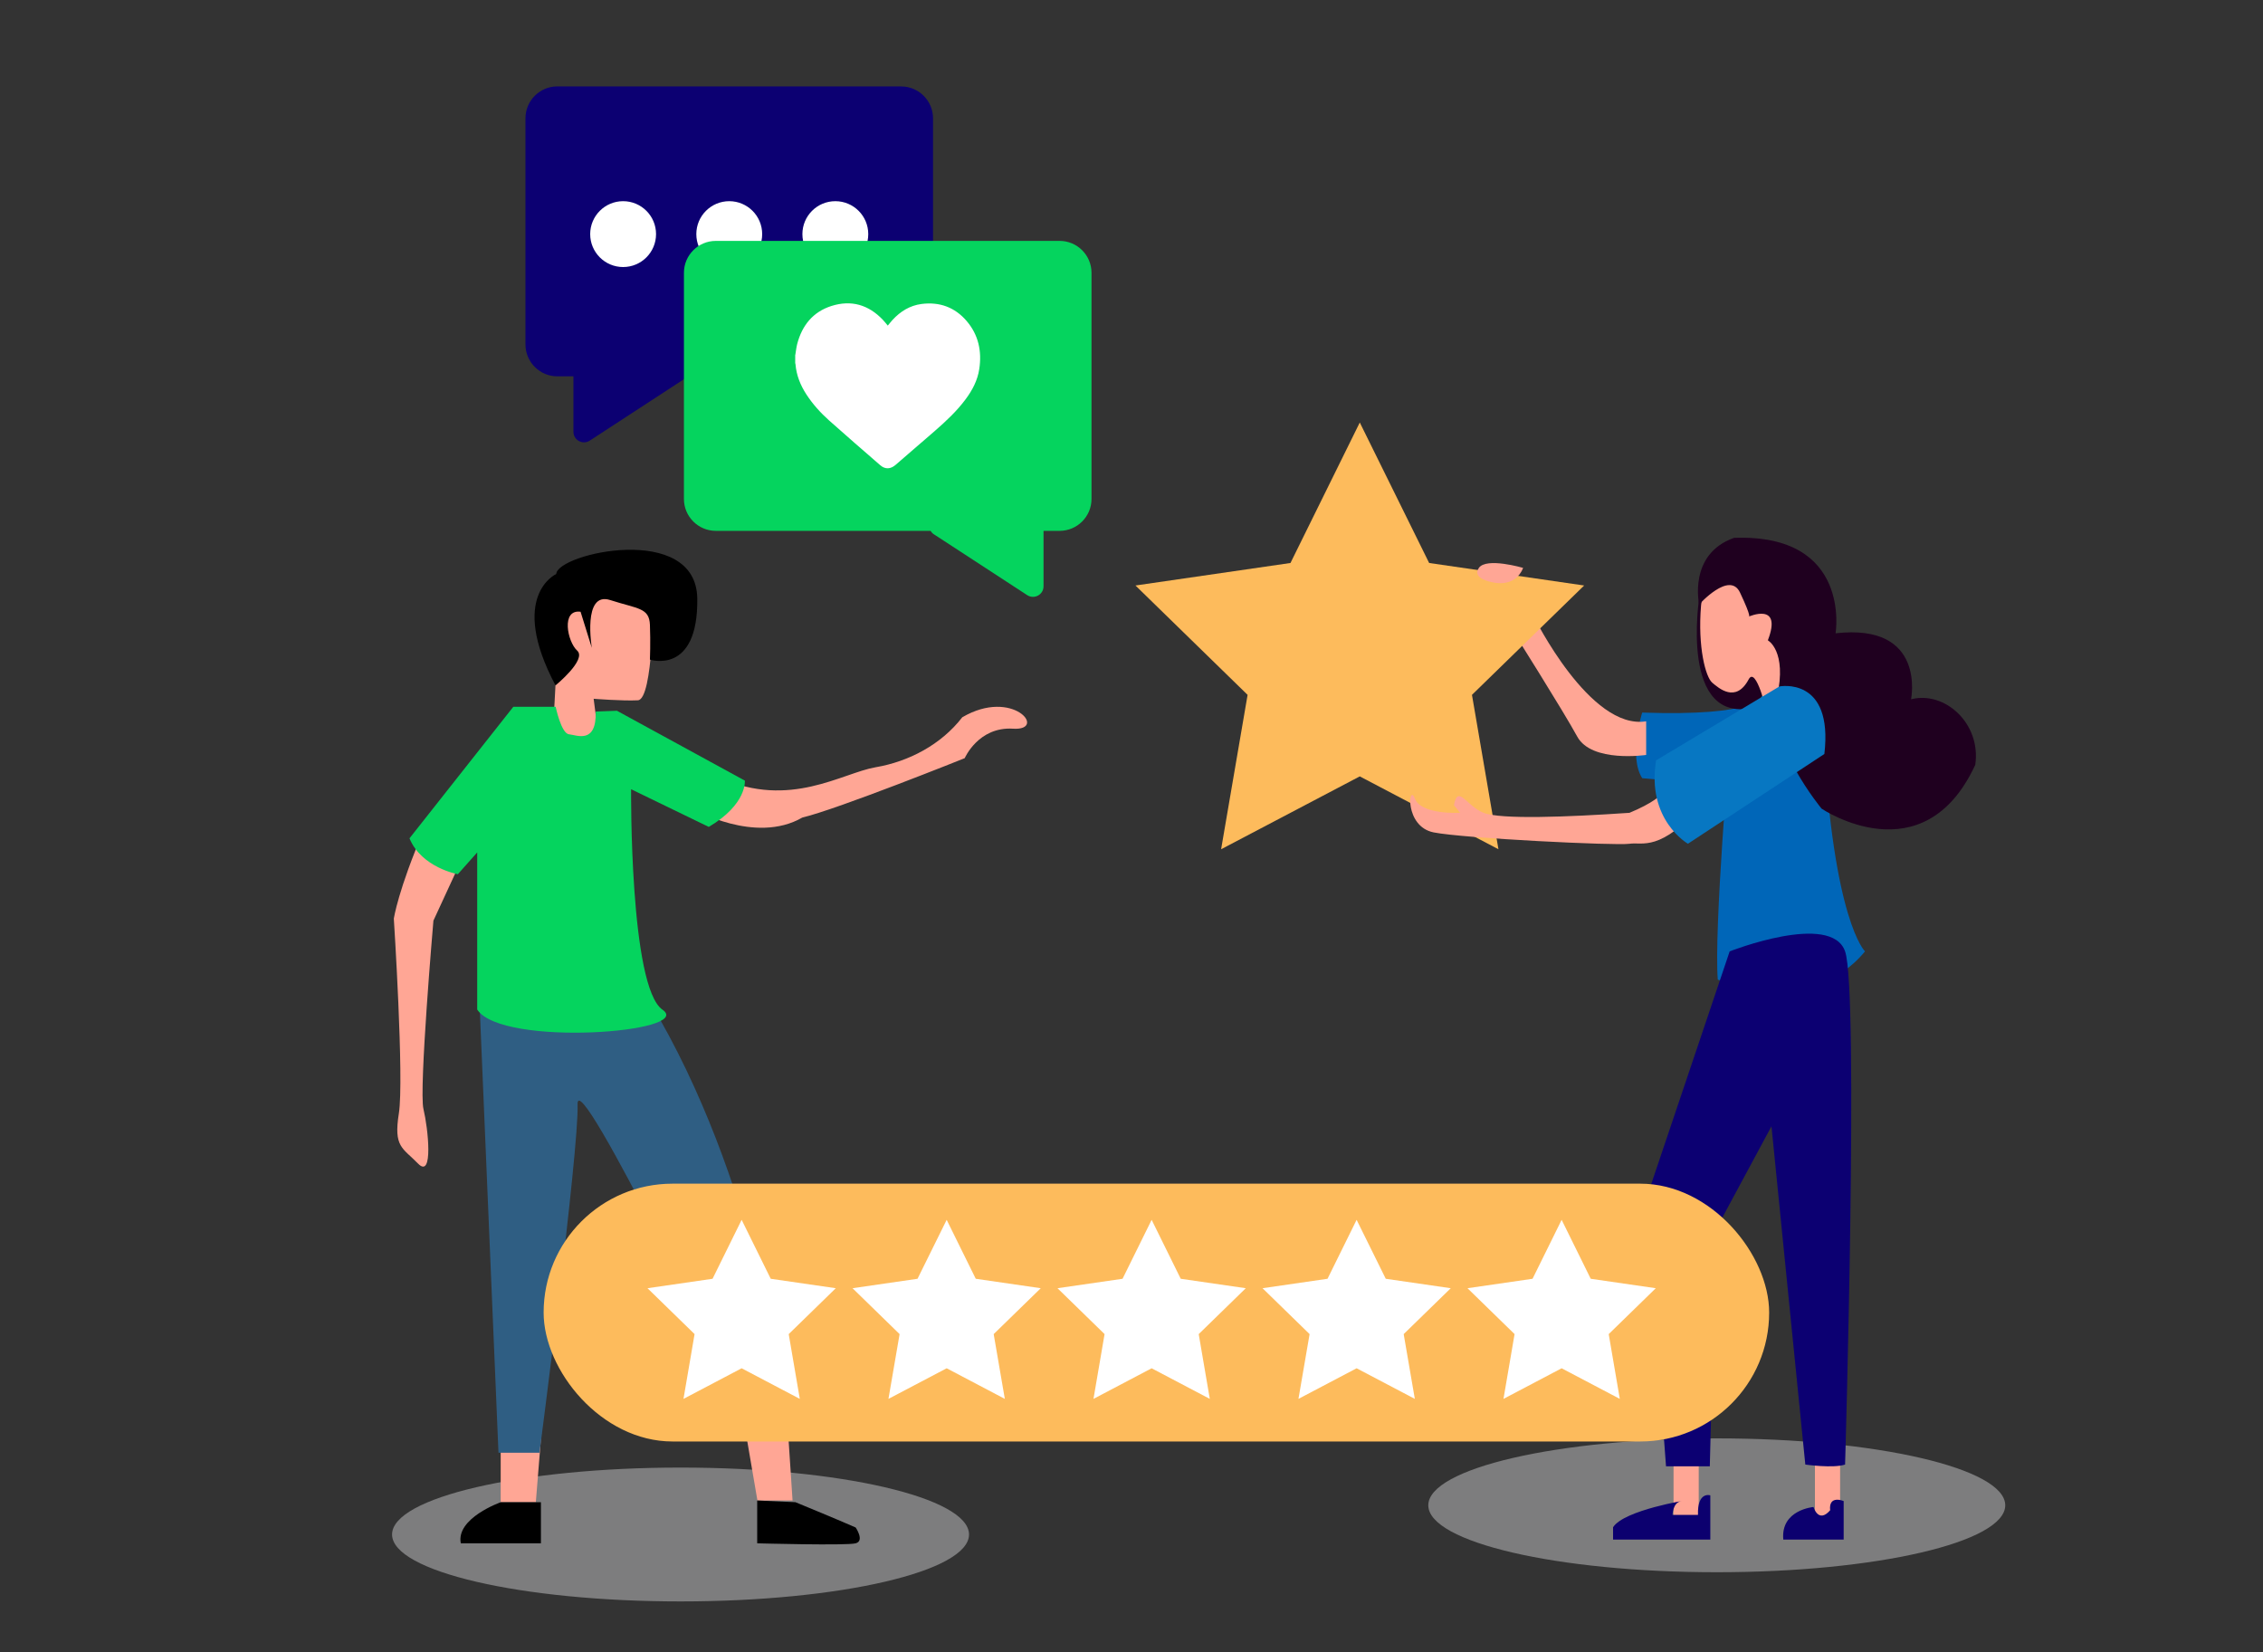
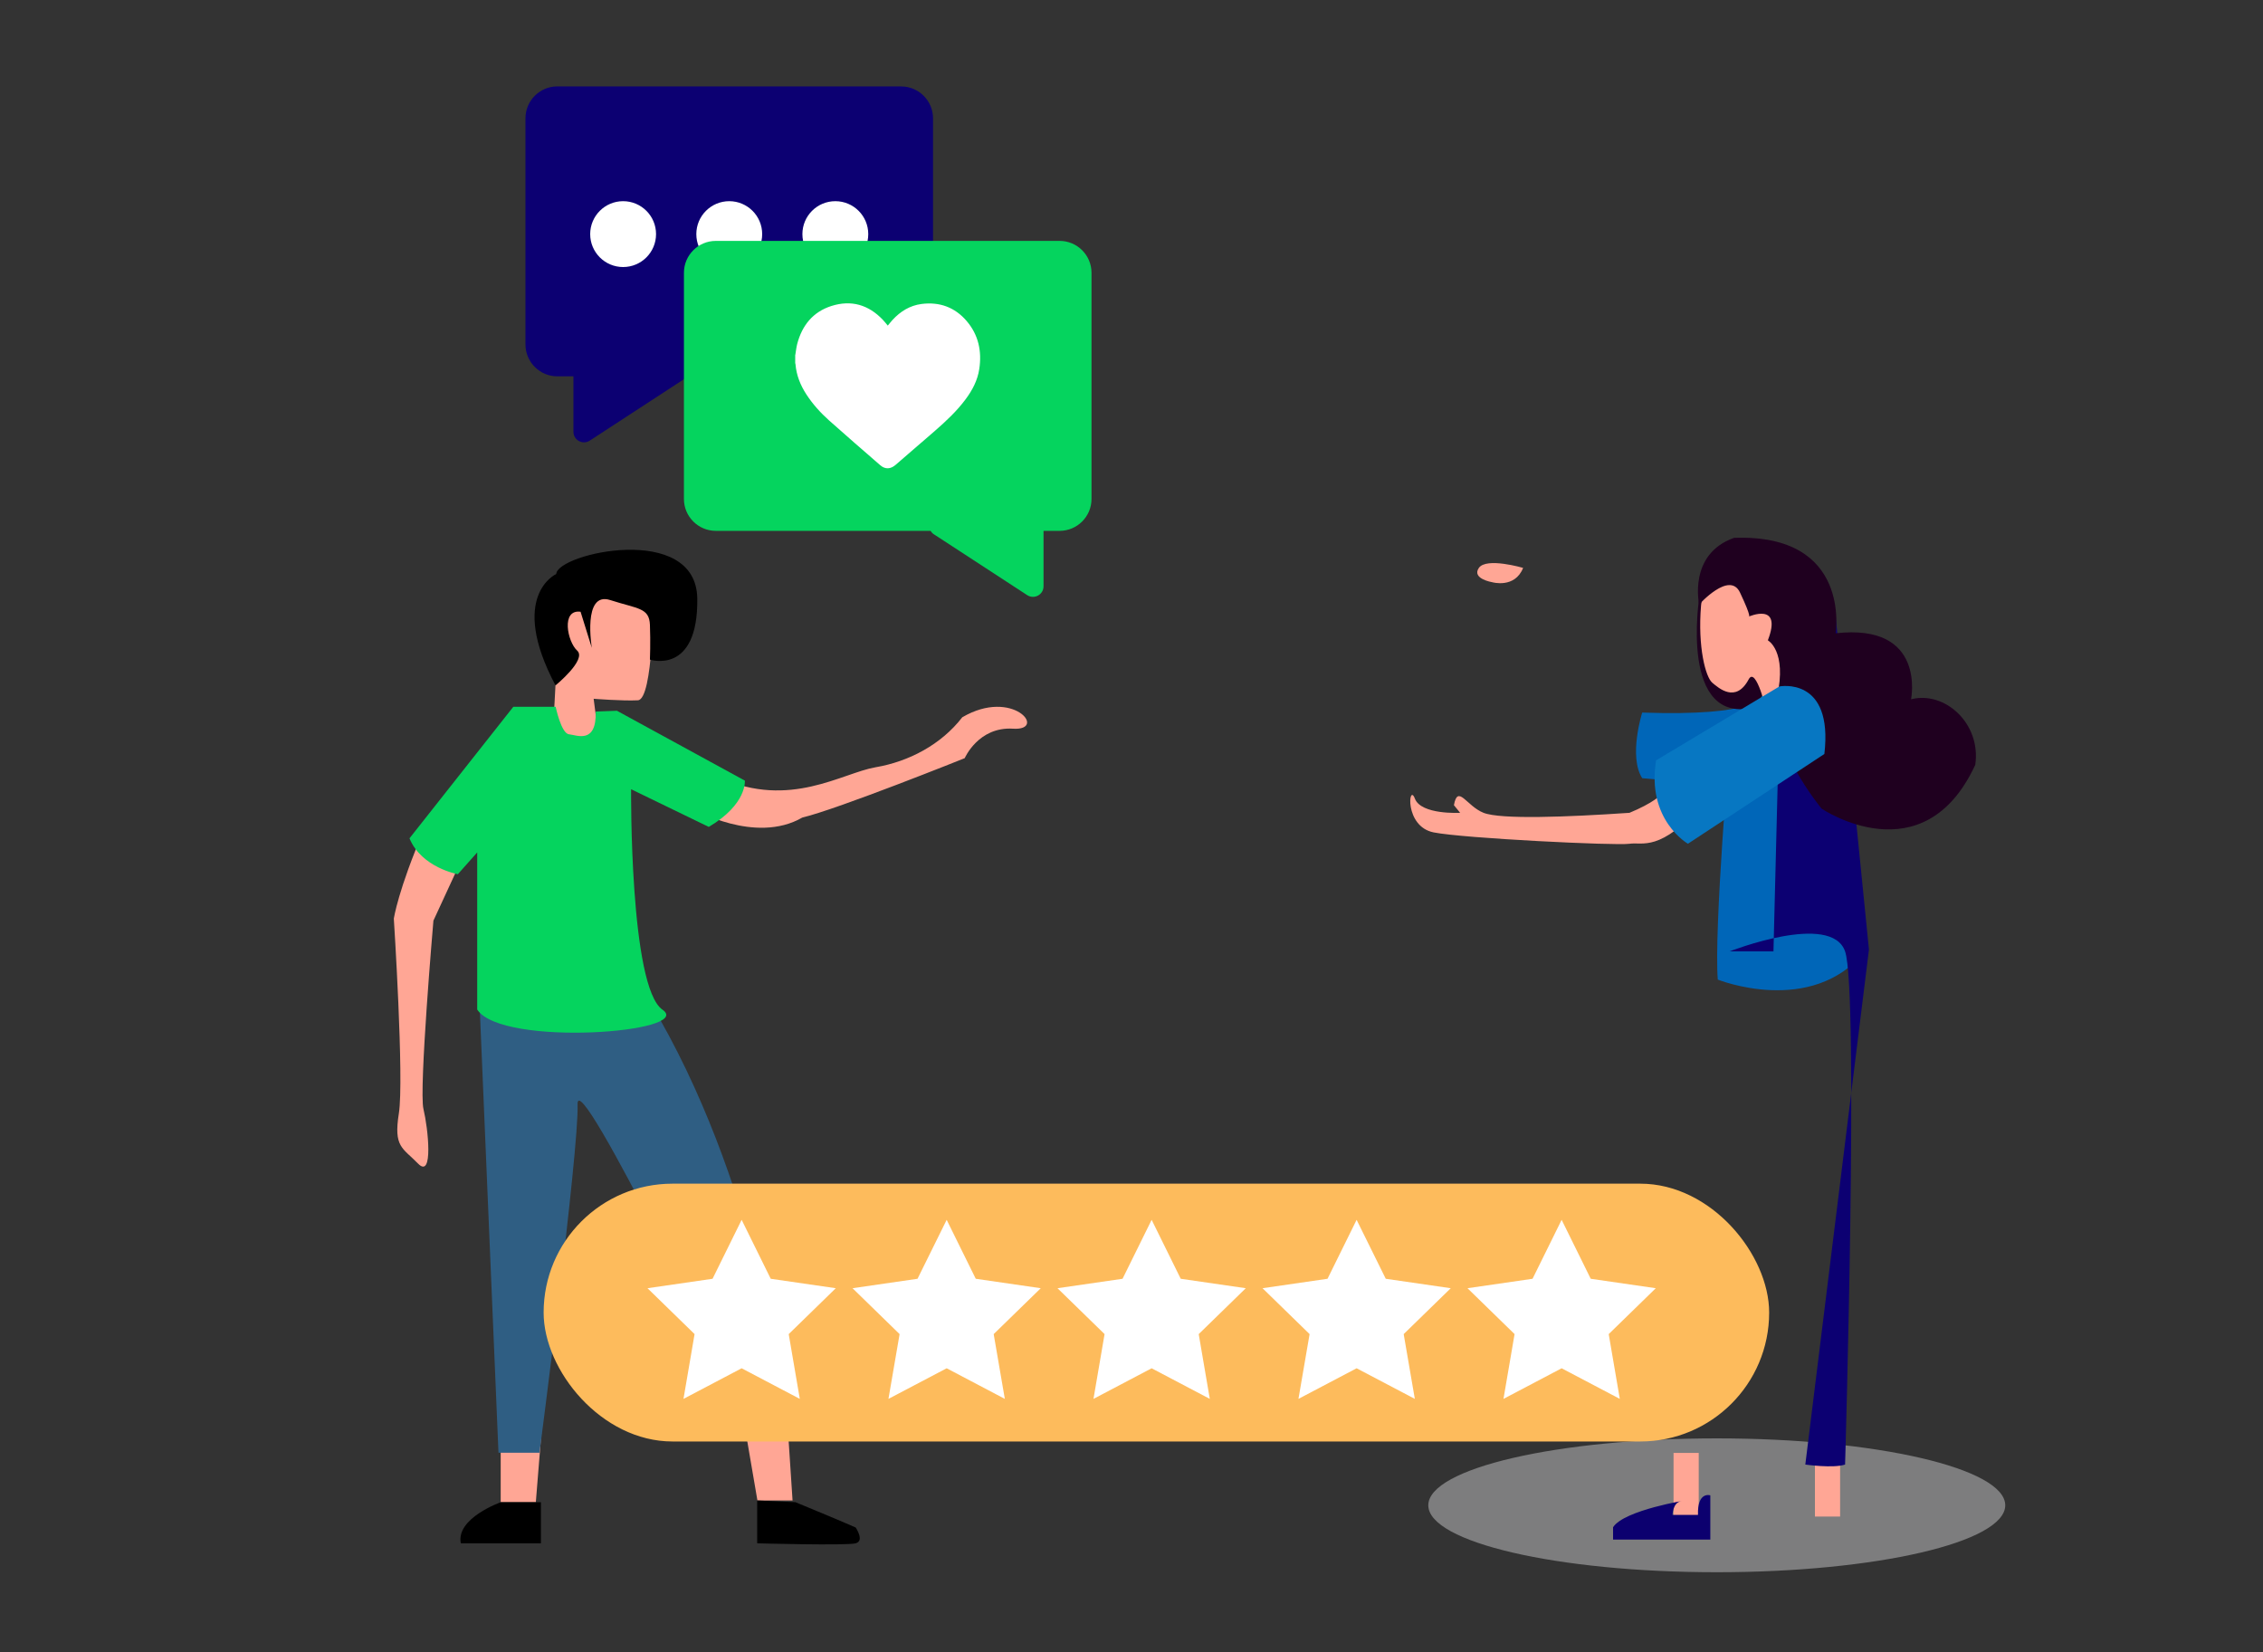
<svg xmlns="http://www.w3.org/2000/svg" id="Layer_1" viewBox="0 0 400 292">
  <rect x="0" y="0" width="400" height="292" fill="#333333" stroke="none" />
  <path d="m159.29,15.27h-60.78c-3.1,0-5.63,2.53-5.63,5.63v39.99c0,3.1,2.53,5.63,5.63,5.63h2.85v9.8c0,1.48,1.64,2.37,2.89,1.56l16.53-10.78c.24-.16.41-.36.55-.58h37.96c3.1,0,5.63-2.53,5.63-5.63V20.91c0-3.1-2.53-5.63-5.63-5.63Z" style="fill:#0c0072;" />
  <circle cx="110.14" cy="41.38" r="5.82" style="fill:#fff;" />
  <circle cx="128.9" cy="41.38" r="5.82" style="fill:#fff;" />
  <circle cx="147.65" cy="41.38" r="5.82" style="fill:#fff;" />
  <path d="m126.52,42.58h60.78c3.1,0,5.63,2.53,5.63,5.63v39.99c0,3.1-2.53,5.63-5.63,5.63h-2.85s0,9.8,0,9.8c0,1.48-1.64,2.37-2.89,1.56l-16.53-10.78c-.24-.16-.41-.36-.55-.58h-37.96c-3.1,0-5.63-2.53-5.63-5.63v-39.99c0-3.1,2.53-5.63,5.63-5.63Z" style="fill:#05d45e;" />
  <path d="m140.58,62.71c.11-.64.17-1.29.33-1.91.86-3.28,2.78-5.68,6.06-6.72,3.5-1.11,6.56-.21,9.09,2.46.3.31.56.66.86,1.01.29-.34.55-.68.84-1,1.39-1.51,3.06-2.55,5.12-2.82,3.18-.41,5.9.57,7.99,3.02,2.09,2.45,2.7,5.35,2.22,8.49-.3,1.99-1.22,3.73-2.41,5.33-1.56,2.1-3.46,3.87-5.42,5.58-2.31,2.01-4.63,4.01-6.96,6.02-.89.77-1.85.81-2.71.06-3.03-2.63-6.07-5.26-9.06-7.93-1.52-1.36-2.88-2.87-4-4.59-1.05-1.62-1.76-3.37-1.92-5.32,0-.07-.03-.14-.05-.22,0-.49,0-.98,0-1.47Z" style="fill:#fff;" />
-   <ellipse cx="120.29" cy="271.23" rx="50.99" ry="11.83" style="fill:#d3d4d5; opacity:.46;" />
  <path d="m97.73,129.59l.88-16.37.96-8.65,15.92.82s0,18.25-2.74,18.39-7.82-.27-7.82-.27l.96,7.41s-6.78.59-8.15-1.33Z" style="fill:#ffa695;" />
  <polygon points="88.5 253.25 88.5 265.53 94.71 265.53 95.7 253.25 88.5 253.25" style="fill:#ffa695;" />
  <path d="m84.75,177.06l3.36,79.72h7.25s7.01-53.71,6.73-61.54c-.28-7.83,29.08,53.19,29.08,53.19h7.56s-4.2-36.69-22.1-68.3l-2.49-5.87-29.4-1.4v4.2Z" style="fill:#2f5e83;" />
  <path d="m81.14,152.92l-4.53,9.81s-2.59,29.92-1.76,33.3c.82,3.39,1.79,12.46-.96,9.64-2.75-2.82-4.34-2.9-3.39-8.87.95-5.97-.89-34.44-.89-34.44,0,0,.79-5.15,5.26-15.53,4.47-10.38,6.27,6.09,6.27,6.09Z" style="fill:#ffa695;" />
  <path d="m122.53,142.99s10.96,6.32,19.28,1.52c6.35-1.52,28.71-10.5,28.71-10.5,0,0,2.41-5.6,8.55-5.21,6.14.39,0-7.28-8.98-2.02-3.73,4.82-9.42,7.83-15.34,8.84-5.92,1.02-15.12,7.37-27.39,1.89s-4.82,5.48-4.82,5.48Z" style="fill:#ffa695;" />
  <path d="m84.35,178.46v-27.79l-3.42,3.85s-6.41-1.14-8.55-6.34l18.35-23.25h7.49s.97,4.72,2.36,4.86,4.86,1.8,4.72-4.02l3.75-.14,22.61,12.35s.42,4.16-6.38,8.18l-13.73-6.66s-.28,34.94,5.55,38.97c5.83,4.03-28.29,6.65-32.73,0Z" style="fill:#05d45e;" />
  <polygon points="133.88 265.22 140.09 265.22 138.98 248.35 130.99 248.35 133.88 265.22" style="fill:#ffa695;" />
  <path d="m81.46,272.79h14.15v-7.27h-7.08s-7.97,2.8-7.08,7.27Z" />
  <path d="m133.84,265.22l6.75.3s6.99,2.86,10.65,4.47c0,0,1.64,2.37,0,2.8s-17.4,0-17.4,0v-7.57Z" />
  <path d="m98.19,121.15s5.58-4.56,3.83-6.15-2.88-7.35.6-6.87l1.99,6.39s-1.69-10.04,3.24-8.46c4.92,1.59,6.91,1.33,7.03,4.4.12,3.07,0,6.13,0,6.13,0,0,8.53,2.8,8.37-10.77-.16-13.57-24.77-8.01-24.93-4.36,0,0-8.55,3.81-.13,19.69Z" />
  <ellipse cx="303.45" cy="266.07" rx="50.99" ry="11.83" style="fill:#d3d4d5; opacity:.46;" />
  <rect x="295.81" y="256.81" width="4.45" height="11.25" style="fill:#ffa695;" />
  <rect x="320.8" y="256.81" width="4.45" height="11.25" style="fill:#ffa695;" />
  <path d="m303.63,173.15s16.53,6.63,26.02-4.99c0,0-5.63-5.29-7.38-38.34-2.11-13.71-10.9-6.68-10.9-6.68,0,0-.7,3.52-21.1,2.81,0,0-2.46,7.74,0,11.6l3.87.35,11.6-6.63s-2.81,33.16-2.11,41.88Z" style="fill:#0066b8;" />
-   <path d="m319.1,258.87s4.92.7,7.03,0c0,0,2.46-83.67,0-90.71s-20.4,0-20.4,0l-14.77,43.82,3.52,47.2h7.74l1.05-41.81,9.85-18.29,5.98,59.78Z" style="fill:#0c0072;" />
-   <path d="m290.97,133.44s-9.63,1.43-12.18-3.24-11.29-18.51-11.29-18.51l3.61-2.71s9.93,20.16,19.86,18.51v5.94Z" style="fill:#ffa695;" />
-   <polygon points="240.35 74.68 252.61 99.51 280.01 103.49 260.18 122.82 264.86 150.11 240.35 137.23 215.84 150.11 220.52 122.82 200.7 103.49 228.1 99.51 240.35 74.68" style="fill:#fdbb5c;" />
+   <path d="m319.1,258.87s4.92.7,7.03,0c0,0,2.46-83.67,0-90.71s-20.4,0-20.4,0h7.74l1.05-41.81,9.85-18.29,5.98,59.78Z" style="fill:#0c0072;" />
  <path d="m294.92,137.9s1.1,2.45-6.9,5.77c-11.03.75-22.75,1.2-25.79,0-3.03-1.2-4.55-5.12-5.24-1.35l1.1,1.35s-6.89.39-8-2.51c-1.1-2.91-1.93,4.92,3.31,5.97,5.24,1.05,32.27,2.37,34.61,2.01s5.38,1.6,13.1-7.13c7.72-8.73-6.2-4.11-6.2-4.11Z" style="fill:#ffa695;" />
  <path d="m310.34,124.99s3.83-6.29,1.07-6.9-11.04-12.58-11.04-12.58c0,0-3.68,23.01,9.97,19.48Z" style="fill:#1f001f;" />
  <path d="m317.09,124.05l.61-19.63s-16.41-4.76-17.03,2.61c-.61,7.36.81,12.67,1.99,13.65,1.09.9,4.14,3.69,6.43-.6,1.3-2.44,3.23,5.82,3.23,5.82l4.76-1.84Z" style="fill:#ffa695;" />
  <path d="m321.99,142.94s17.95,12.13,27.15-7.75c1.07-7.29-5.37-13.12-11.35-11.59,0,0,2.76-13.5-13.34-11.66,0,0,2.91-17.64-17.95-16.87-8.17,2.89-6.16,11.77-6.16,11.77,0,0,5.38-6.01,7.22-2.1,2.2,4.66,1.54,4.25,1.54,4.25,0,0,6.02-2.67,3.38,4.19,0,0,3.42,1.85,1.63,9.97-1.79,8.12,7.88,19.8,7.88,19.8Z" style="fill:#1f001f;" />
  <path d="m298.36,149.14s-7.38-4.2-5.63-14.75l21.8-13.06s9.55-1.84,7.94,11.94l-24.12,15.87Z" style="fill:#0777c2;" />
  <path d="m269.23,100.38s-6.5-1.92-7.83,0,2.36,2.53,2.36,2.53c0,0,3.99,1.16,5.46-2.53Z" style="fill:#ffa695;" />
  <path d="m302.31,264.31s-2.31-.77-2.18,3.46h-4.49s0-2.18,1.54-2.44-10.14,1.54-12.06,4.62v2.18h17.19v-7.83Z" style="fill:#0c006f;" />
-   <path d="m315.21,272.13h10.67v-6.81s-2.69-1.15-2.39,1.63c-2.09,2.4-2.94-.58-2.94-.58,0,0-5.83.48-5.34,5.75Z" style="fill:#0c006f;" />
  <rect x="96.09" y="209.22" width="216.62" height="45.57" rx="22.78" ry="22.78" style="fill:#fdbb5c;" />
  <polygon points="131.09 215.61 136.23 226.03 147.73 227.7 139.41 235.81 141.37 247.26 131.09 241.85 120.81 247.26 122.77 235.81 114.45 227.7 125.95 226.03 131.09 215.61" style="fill:#fff;" />
  <polygon points="167.33 215.61 172.47 226.03 183.96 227.7 175.64 235.81 177.61 247.26 167.33 241.85 157.04 247.26 159.01 235.81 150.69 227.7 162.18 226.03 167.33 215.61" style="fill:#fff;" />
  <polygon points="203.56 215.61 208.7 226.03 220.2 227.7 211.88 235.81 213.84 247.26 203.56 241.85 193.28 247.26 195.24 235.81 186.92 227.7 198.42 226.03 203.56 215.61" style="fill:#fff;" />
  <polygon points="239.79 215.61 244.94 226.03 256.43 227.7 248.11 235.81 250.08 247.26 239.79 241.85 229.51 247.26 231.48 235.81 223.16 227.7 234.65 226.03 239.79 215.61" style="fill:#fff;" />
  <polygon points="276.03 215.61 281.17 226.03 292.67 227.7 284.35 235.81 286.31 247.26 276.03 241.85 265.75 247.26 267.71 235.81 259.39 227.7 270.89 226.03 276.03 215.61" style="fill:#fff;" />
</svg>